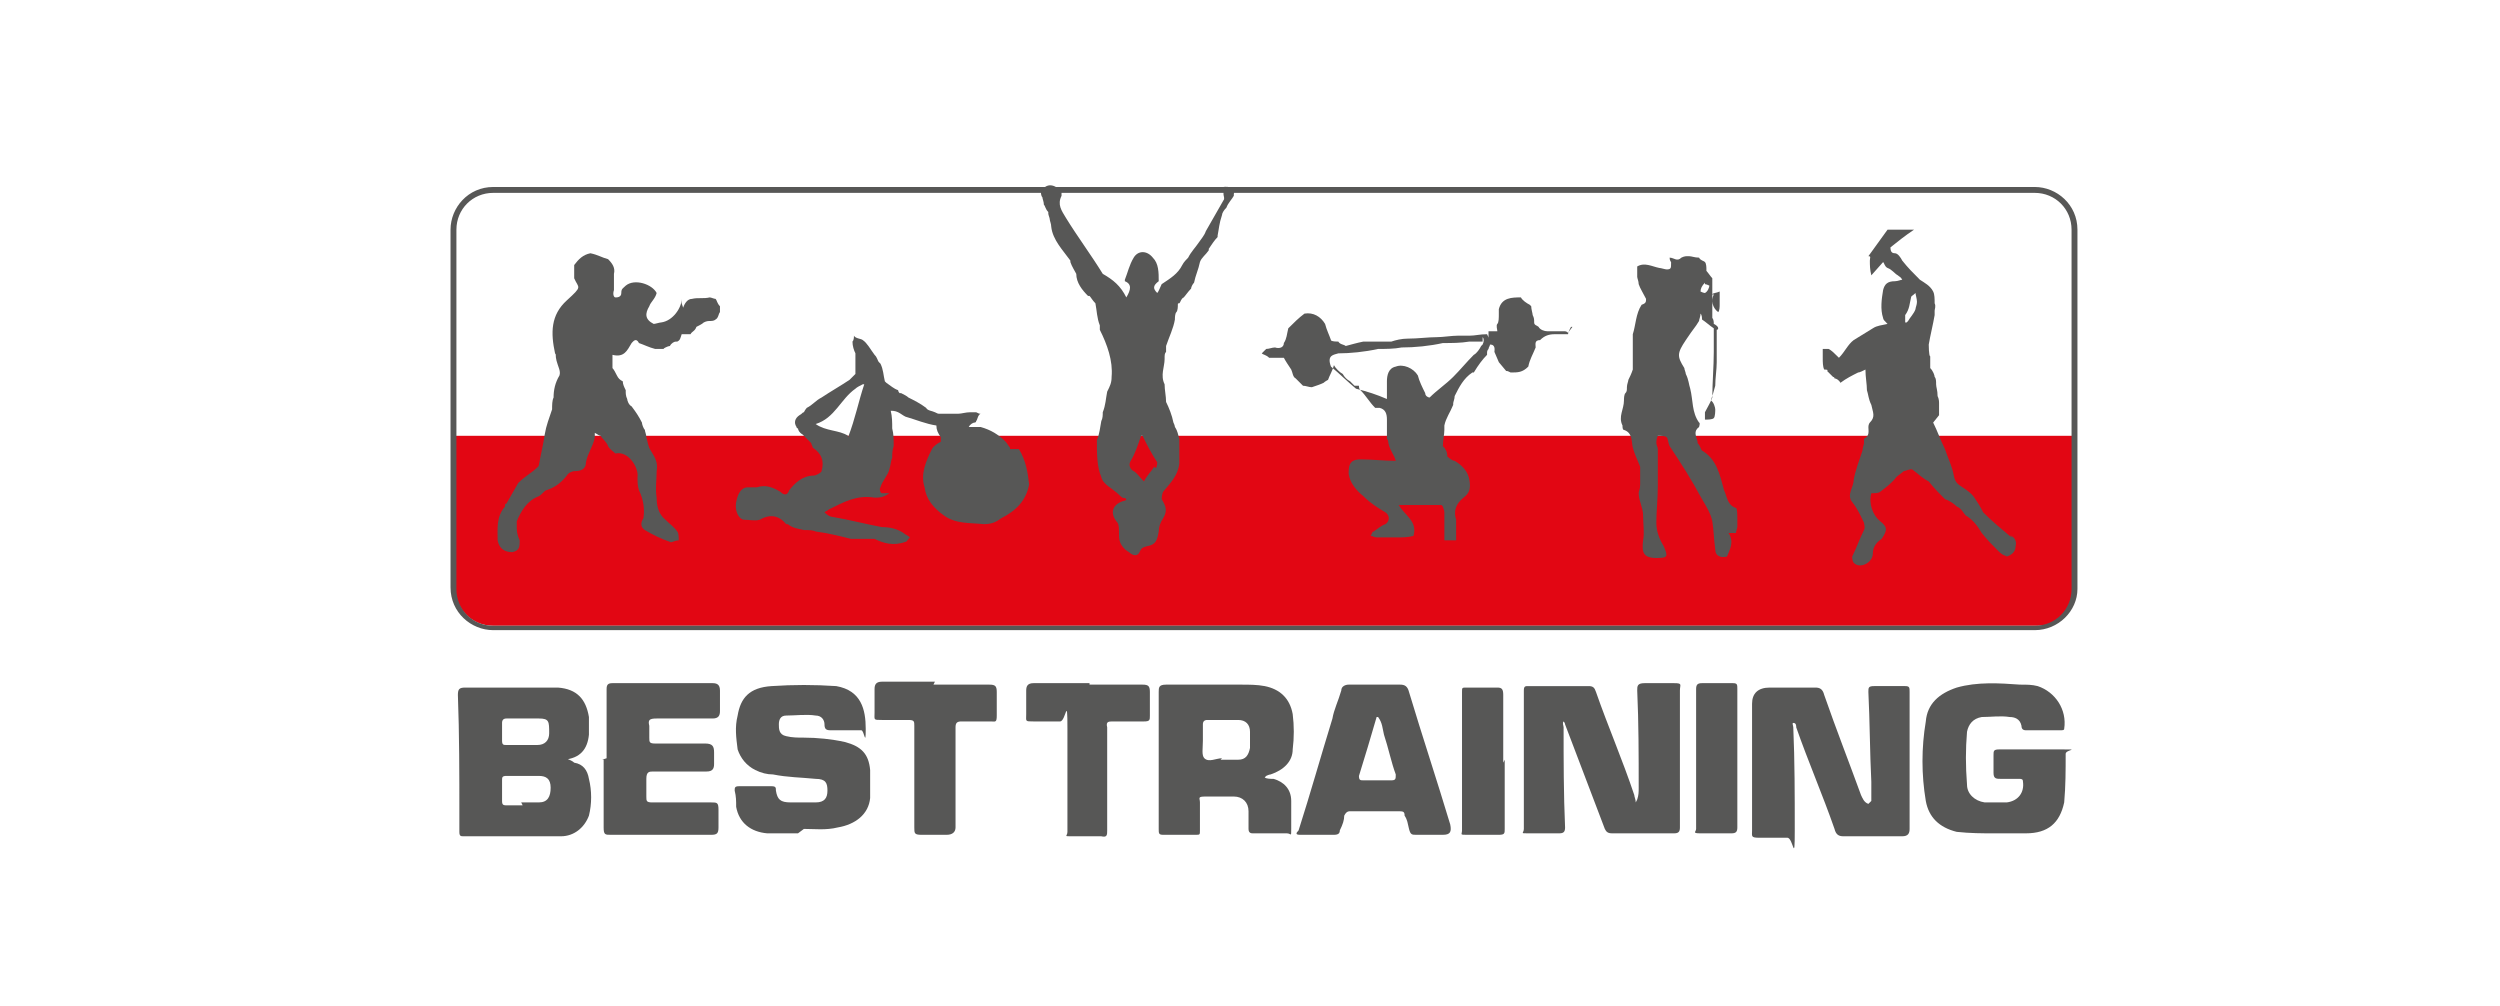
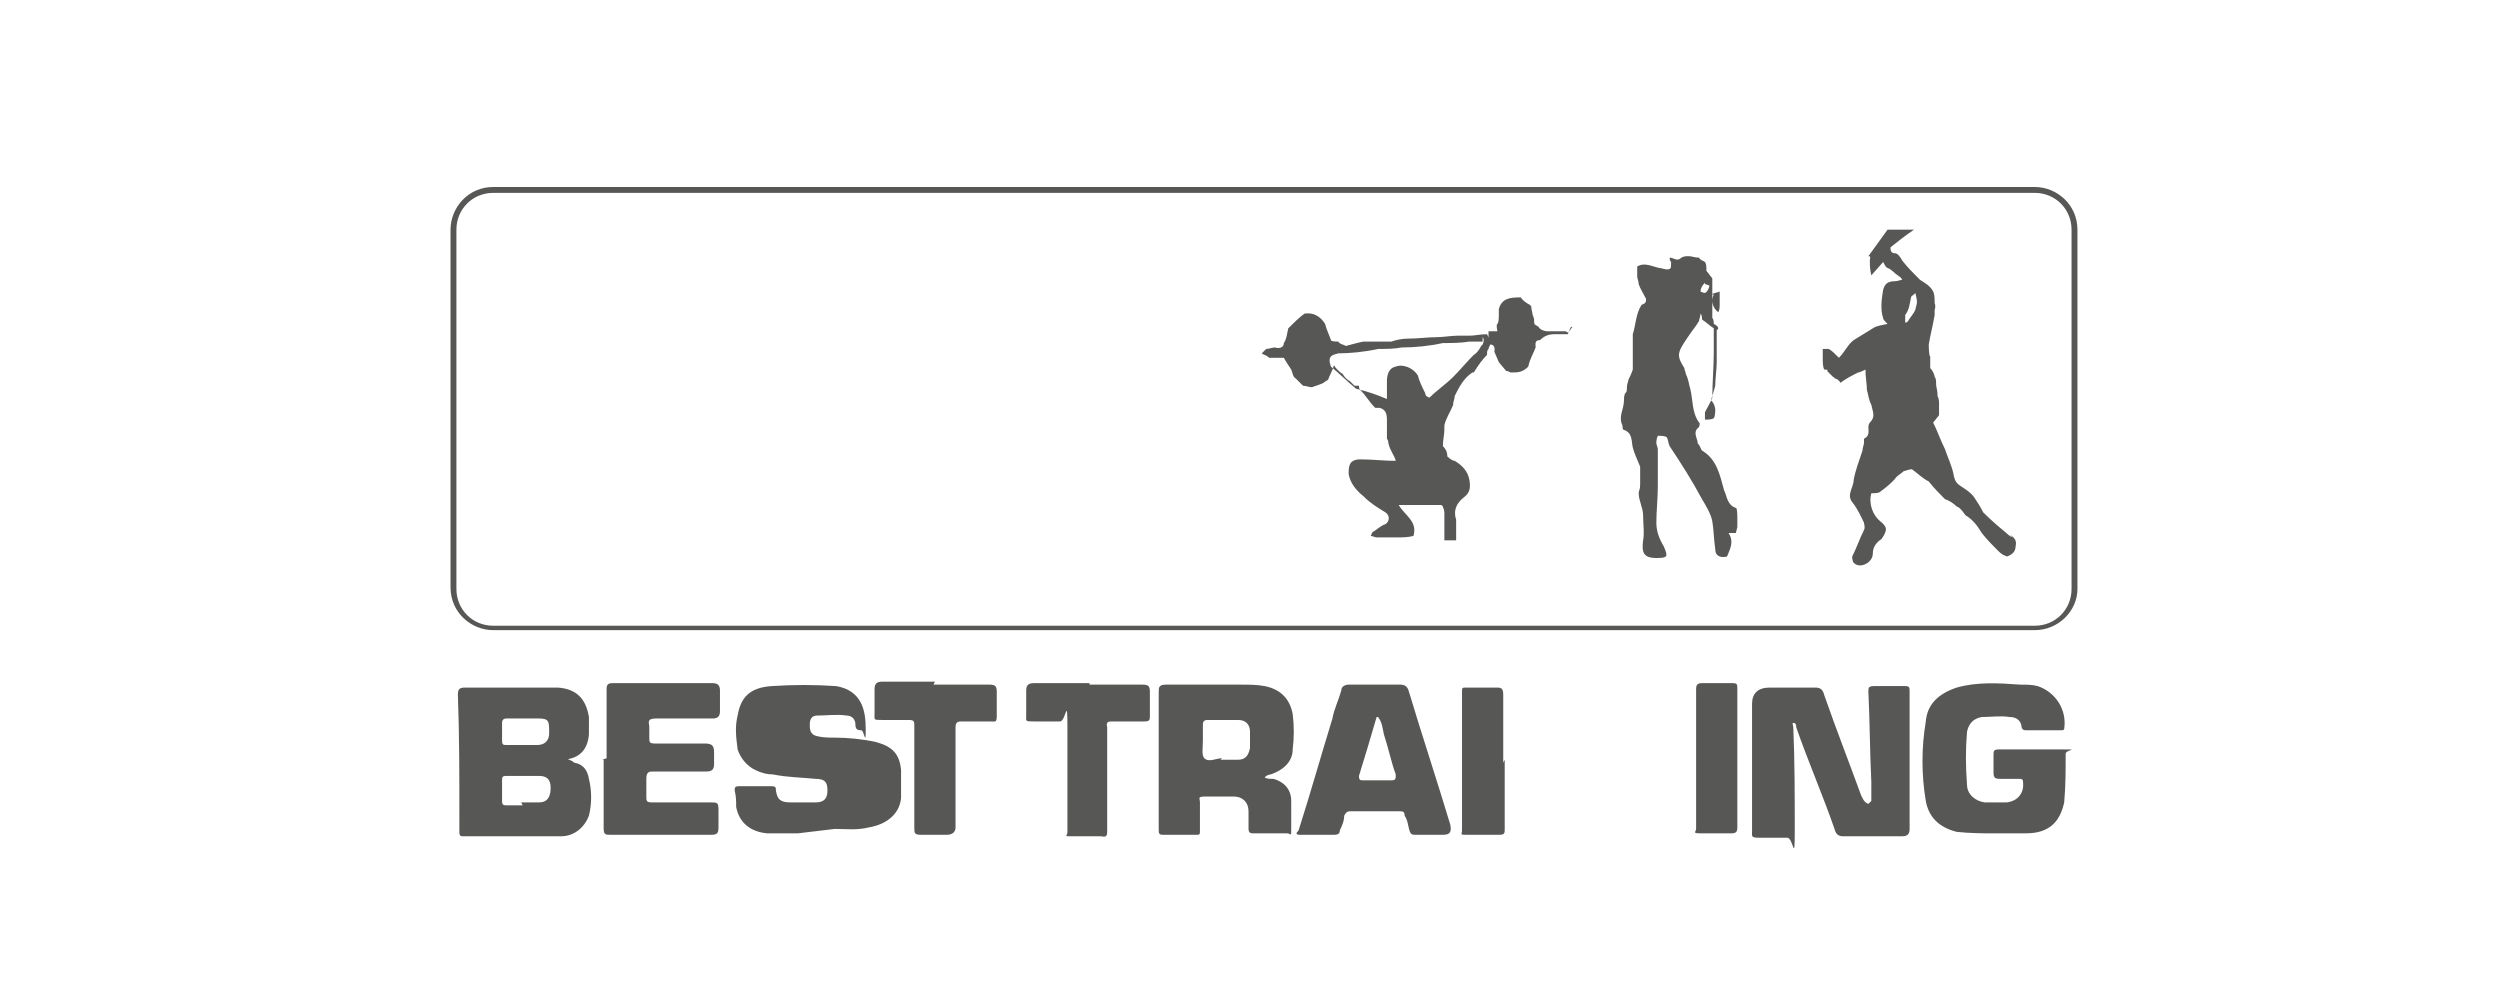
<svg xmlns="http://www.w3.org/2000/svg" id="Logo" version="1.1" viewBox="0 0 169.8 68.3">
  <defs>
    <style>
      .st0 {
        fill: #575756;
      }

      .st1 {
        fill: #e20613;
      }
    </style>
  </defs>
-   <path class="st1" d="M138.3,42.5H33.5c-1.5,0-2.6-1.2-2.6-2.6v-10.3h110.1v10.3c0,1.5-1.2,2.6-2.6,2.6h-.1Z" />
-   <path class="st0" d="M46.4,20.9h0c.1-.3.3-.6.6-.6.4-.1.8,0,1.2-.1.1,0,.3.1.4.1.1.1.1.3.3.5,0,0,0,0,0,.1h0c0,.1,0,.2,0,.3-.1.1-.1.4-.3.5,0,0-.1.1-.3.1s-.3,0-.5.1c-.1.1-.3.2-.5.3h0c-.1.3-.3.3-.4.5-.1,0-.3,0-.4,0,0,0,0,0-.1,0h-.1c-.1.3-.1.4-.3.5h0s0,0-.1,0h0c-.1,0-.3.1-.4.3,0,0-.1,0-.3.1s-.1.1-.1.1h-.6c-.4-.1-.8-.3-1.1-.4-.2-.4-.4-.1-.5,0-.3.5-.5,1-1.3.8v.9c.1.1.2.3.3.5s.2.3.4.4c0,.2.1.4.2.6,0,0,0,0,0,.1h0c0,.1,0,.3.1.5,0,.1.1.4.3.5.3.4.5.7.7,1.1,0,.1.1.4.2.5,0,.1.1.3.1.5.1.3.1.6.3.9.3.5.5.8.4,1.4,0,.6-.1,1.2,0,1.8,0,.5.1,1.1.6,1.5.3.3.6.5.8.8.1.1.1.4.1.6-.3,0-.5.2-.6.1-.6-.2-1.2-.5-1.7-.8-.3-.2-.3-.5-.1-.8.1-.6,0-1.3-.3-1.9-.1-.3-.1-.6-.1-.9.1-.6-.6-1.8-1.5-1.6-.1-.1-.4-.3-.5-.5-.1-.3-.4-.5-.5-.7-.1,0-.2-.1-.4-.2q0,.1,0,.3c-.1.6-.5,1.1-.6,1.7,0,.5-.4.6-.8.6-.1,0-.4.1-.5.3-.4.5-.8.8-1.4,1-.1,0-.3.3-.5.4-.8.3-1.2,1-1.5,1.7,0,.1,0,.4,0,.5,0,.3.1.6.2.8,0,.4,0,.7-.5.8-.6,0-.9-.3-1-.8,0-.8-.1-1.6.5-2.3,0,0,0,0,0-.1h0c0,0,0-.1.1-.1.3-.5.5-.9.8-1.4.3-.3.6-.5,1-.8.1-.1.4-.3.4-.4.1-.6.3-1.4.4-2.1.1-.6.3-1.1.5-1.7,0-.3,0-.6.1-.8,0-.5.1-1,.4-1.5.1-.3-.1-.6-.2-1s0-.4-.1-.5c-.3-1.4-.3-2.6.8-3.6s.8-.8.5-1.5c0-.3,0-.6,0-.9.3-.4.6-.7,1.1-.8.5.1.8.3,1.2.4.3.3.5.6.4,1,0,.3,0,.6,0,.8,0,0,0,.1,0,.3-.1.3,0,.5.1.5s.4,0,.4-.3.1-.3.3-.5c.6-.5,1.8-.1,2.1.5h0c-.1.4-.4.6-.5.9-.3.5-.3.9.3,1.2.1,0,.4-.1.5-.1.8-.1,1.4-1,1.4-1.6h0c0,.1,0,.3,0,.3Z" />
-   <path class="st0" d="M68.6,30.4c-.1-.1-.2-.3-.3-.4h0c-.5-.5-1-.8-1.7-1h-.8c.1-.2.3-.3.4-.3s.1-.1.1-.1c.1-.1.1-.4.3-.5-.1,0-.1,0-.3-.1h-.4c-.3,0-.6.1-.8.1h-1.3c-.1,0-.1,0-.3-.1-.2-.1-.5-.1-.6-.3-.4-.3-.8-.5-1.2-.7-.1-.1-.3-.2-.5-.3h-.1c0,0-.1-.1-.1-.2-.3-.1-.5-.3-.8-.5,0,0-.1-.1-.1-.1-.1-.4-.1-.8-.3-1.2,0,0-.1-.1-.1-.1-.1-.1-.1-.3-.3-.5h0c-.3-.4-.5-.8-.8-1-.1-.1-.5-.1-.6-.3,0,.1,0,.3-.1.4,0,.3.1.6.2.8v.3c0,.1,0,.3,0,.5s0,.1,0,.1c0,.1,0,.4,0,.5-.1.1-.3.3-.4.4-.6.4-1.3.8-1.9,1.2-.4.2-.6.5-1,.7,0,0-.1.1-.2.3-.1,0-.1.1-.3.2-.3.2-.4.5-.2.8,0,0,0,.1.1.1,0,.1.1.3.3.4.2.2.5.5.6.6,0,.1.1.2.1.3.6.4.8.9.6,1.6,0,.1-.4.3-.5.3-.8,0-1.3.5-1.7,1-.1.3-.3.4-.6.1-.5-.3-1-.5-1.6-.3-.1,0-.4,0-.6,0-.5,0-.7.5-.8,1s.1,1.1.5,1.2c.4,0,.8.1,1.1,0,.7-.4,1.3-.3,1.8.3h.1c.4.3.7.3,1.1.4.3,0,.6,0,.8.1.8.1,1.6.3,2.4.5h.8s0,0,.1,0h.6c0,0,.1,0,.1,0,.6.3,1.3.5,2.1.2.1,0,.1-.1.3-.3,0,0-.1-.1-.3-.2-.5-.4-1.1-.5-1.6-.5-1.1-.2-2.2-.5-3.4-.7-.1,0-.3-.1-.5-.3.1-.1.2-.1.3-.2,1-.5,1.9-1,3.1-.8.3,0,.6,0,1-.3-.2,0-.4,0-.5,0-.1,0-.2-.3-.1-.4.1-.4.5-.8.6-1.2.1-.3.1-.6.2-.8,0-.3,0-.5.1-.8,0-.5,0-.8-.1-1.2,0-.4,0-.8-.1-1.2.1,0,.3,0,.5.1s.3.2.5.3c.7.2,1.4.5,2.1.6,0,.3.1.5.3.8,0,.1,0,.3,0,.3-.2.1-.5.3-.6.5-.4.8-.8,1.7-.5,2.6.1.8.6,1.4,1.3,1.9.8.6,1.8.5,2.7.6.5,0,.8-.1,1.2-.4,1-.5,1.7-1.2,1.9-2.3-.1-.8-.2-1.6-.7-2.4h-.6ZM57.6,29.6c-.6-.4-1.5-.3-2.2-.8,1.3-.4,1.7-1.7,2.7-2.4.1-.1.3-.2.5-.3,0,0,0,0,.1,0-.4,1.2-.6,2.3-1.1,3.6h0Z" />
-   <path class="st0" d="M83.1,12.8v.4c0,.1.1.3,0,.4-.4.7-.8,1.4-1.2,2.1-.1.3-.3.5-.5.8-.2.3-.5.6-.7,1-.1.1-.3.3-.4.5-.3.6-.8.9-1.4,1.3-.1.2-.2.5-.3.6-.3-.3-.3-.5.1-.8,0-.6,0-1.2-.4-1.6-.4-.5-1-.5-1.3,0-.3.5-.4,1-.6,1.5,0,0,0,.1,0,.1.5.2.4.6.1,1.1-.4-.8-.9-1.2-1.6-1.6-.8-1.3-1.7-2.5-2.5-3.8-.3-.5-.6-.9-.3-1.5v-.3c-.5-.5-1-.6-1.4,0,0,.1,0,.3.1.4,0,.1.1.3.1.5.1.1.1.3.3.5,0,0,0,.1,0,.1,0,.1.1.3.1.4s.1.3.1.5c.1.9.8,1.6,1.3,2.3,0,0,0,0,0,.1.1.3.3.6.4.8,0,.6.4,1.1.8,1.5h.1c.1.1.2.3.4.5.1.5.1,1,.3,1.5,0,0,0,.1,0,.3.5,1,.9,2.1.8,3.2,0,.4-.1.6-.3,1-.1.5-.1.9-.3,1.4,0,.2,0,.4-.1.6-.1.5-.1.8-.3,1.3h0c0,.9,0,1.8.3,2.5.1.5.8.8,1.2,1.2s.3.1.5.3c0,0,0,.1-.1.1-.8.2-1.1.8-.5,1.5.1.1.1.5.1.6,0,.5,0,.8.4,1.2.1.1.3.2.4.3.3.2.5.1.6-.1s.1-.3.5-.4c.6-.1.7-.4.8-1,0-.3.1-.6.3-.9.3-.5.2-.8-.1-1.3,0,0,0-.3.1-.5.5-.6,1-1.1,1.1-1.9,0-.4,0-.8,0-1.2v-.5c-.1-.3-.1-.5-.3-.8,0,0,0-.1-.1-.3-.1-.5-.3-1-.5-1.4,0-.4-.1-.8-.1-1.2-.3-.6,0-1.2,0-1.7h0c0-.3,0-.4.1-.5v-.4c.2-.6.5-1.2.6-1.8,0-.1,0-.4.1-.5s.1-.4.1-.5,0-.1.1-.1c.1-.1.1-.3.3-.4.1-.1.3-.4.5-.6h0c0-.1.1-.3.2-.4.1-.5.3-.9.4-1.4.1-.3.4-.5.6-.8,0,0,0,0,0-.1.2-.3.4-.6.6-.8,0,0,0-.1,0-.1.1-.5.1-.8.3-1.4,0-.1.1-.3.3-.5.1-.3.4-.6.5-.8,0-.1,0-.3.1-.4-.4-.3-1-.3-1.4.1h0,0ZM78.4,31.7c-.2.3-.5.6-.7,1,0,0,0,0-.1-.1-.2-.2-.4-.5-.6-.6s-.4-.4-.2-.7c.3-.5.5-1.1.7-1.7h.1c.3.6.6,1.2,1,1.8,0,0,0,.3-.1.4h0Z" />
  <path class="st0" d="M106.5,22.6c0,0-.1-.1-.2-.1h-1.2c-.2,0-.5-.1-.6-.3-.1-.1-.3-.1-.3-.3s0-.3-.1-.5c0-.1-.1-.4-.1-.6,0,0,0,0-.1-.1-.2-.1-.5-.3-.6-.5-.6,0-1.3,0-1.5.8,0,0,0,.1,0,.3h0c0,.3,0,.6-.1.7s0,.4,0,.5c-.2,0-.5,0-.6,0,0,.1,0,.3,0,.5,0-.1,0-.1-.1-.3-.5,0-.8.1-1.2.1h-.8c-.4,0-1,.1-1.4.1-.6,0-1.3.1-2,.1-.4,0-.8.1-1.1.2h-1.9c-.5.1-.8.2-1.2.3h0c-.1-.1-.4-.1-.5-.3-.1,0-.5,0-.5-.1-.1-.3-.3-.7-.4-1.1-.3-.5-.8-.8-1.4-.7-.4.3-.7.6-1.1,1-.1.4-.1.7-.3,1,0,.3-.3.4-.6.3-.2,0-.4.1-.6.1,0,0-.1.1-.3.3.1.1.3.1.5.3h1c.1.2.3.5.5.8.1.2.1.5.3.6,0,0,0,0,0,0l.5.5c.2,0,.4.1.6.1.3-.1.6-.2.8-.3,0,0,.1-.1.3-.2.1-.3.3-.6.4-1,.1.2.4.5.6.6h0c.1.2.3.4.5.5.1.1.2.2.3.3h.3c0,.1,0,.2.1.3.4.4.6.8,1,1.2h0s0,0,.1,0h.1s0,0,.1,0c.4.1.5.4.5.8v1.3c0,0,.1.1.1.3.1.5.4.8.5,1.2-.8,0-1.6-.1-2.4-.1s-.8.5-.8,1c.1.6.5,1.1,1,1.5.5.5,1,.8,1.5,1.1.3.2.3.6,0,.8-.3.1-.5.3-.8.5-.1,0-.1.1-.2.3.1,0,.3.1.4.1.5,0,.9,0,1.4,0,.4,0,.7,0,1.1-.1.3-1-.6-1.4-1-2.1h1.2c.6,0,1.2,0,1.7,0,0,0,.1.1.1.1h0c0,.1.1.2.1.4v1.9c.3,0,.5,0,.8,0v-1.4h0c-.2-.6,0-1.1.5-1.5.4-.3.5-.6.4-1.2-.1-.6-.5-1-1-1.3-.1,0-.3-.1-.5-.3,0-.3-.1-.5-.3-.7,0-.4.1-.8.1-1.1v-.3c.1-.5.4-.9.6-1.4h0c0,0,0-.1,0-.1,0-.1.1-.3.1-.5.3-.6.6-1.2,1.2-1.6h.1c.3-.5.6-.9.9-1.2,0,0,0,0,0-.1h0c0-.1,0-.2.1-.3,0-.1.1-.2.1-.3.4,0,.3.4.3.5l.3.7h0c0,0,.5.6.5.6.1,0,.1,0,.3.1.5,0,.8,0,1.2-.4.1-.5.3-.8.5-1.3,0-.2-.1-.5.3-.5.3-.3.6-.4,1-.4h.5c.1,0,.3,0,.4,0,0,0,0-.1.1-.3,0,0,.1-.2.1-.2h-.3.4ZM100.6,23.5c-.1.2-.3.5-.5.6-.5.5-.9,1-1.4,1.5-.5.5-1.1.9-1.6,1.4-.1,0-.3-.1-.3-.3-.2-.4-.4-.8-.5-1.2-.3-.5-1-.8-1.5-.6-.5.1-.6.6-.6,1v1.2c-.7-.3-1.3-.5-2.1-.7-.6-.5-1.1-1-1.7-1.5-.3-.8.2-.8.5-.9.8,0,1.8-.1,2.7-.3.5,0,1.1,0,1.6-.1.9,0,1.9-.1,2.8-.3.6,0,1.2,0,1.8-.1h.9v-.3c.1.1.1.3,0,.5h0Z" />
  <path class="st0" d="M118,35.8c0-.1,0-.3,0-.5,0-.3,0-.8-.1-.8-.6-.2-.6-.8-.8-1.2-.3-1.1-.5-2.1-1.5-2.7-.1-.1-.1-.3-.3-.5h0c0,0,0-.1,0-.1-.1-.4-.3-.7.1-1,0,0,.1-.3,0-.3-.5-.7-.4-1.5-.6-2.3-.1-.3-.1-.6-.3-1,0-.1-.1-.3-.1-.4-.5-.8-.5-1,.1-1.9s.6-.8.9-1.3c0-.1.1-.3.1-.5.1.1.1.3.1.4.3.2.5.4.8.6v1.3c0,.1,0,.1,0,.3,0,1-.1,2.1-.1,3.1-.1.3-.3.6-.5,1,0,.1,0,.3,0,.5.2,0,.5,0,.6-.1s.1-.5.1-.6-.1-.5-.3-.6c.1-.3.2-.6.3-1,0-.5.1-1.1.1-1.6v-1.6q0-.1,0-.3v-.3c0,0,.1,0,.1-.1h0c0-.1-.1-.2-.3-.3h0c0-.1,0-.3-.1-.4h0v-2.7c-.1-.1-.3-.4-.4-.5,0,0,0,0,0-.1,0-.1,0-.4-.1-.5-.1-.1-.3-.1-.4-.3-.3,0-.5-.1-.7-.1s-.3,0-.5.1c-.3.3-.5,0-.8,0h0c0,.2.1.3.1.3,0,0,0,0,0,.1,0,.3,0,.4-.3.4-.1,0-.4-.1-.5-.1-.5-.1-1-.4-1.5-.1h0v.6c0,0,0,.1,0,.1,0,.1.1.3.1.5.1.3.3.6.5,1,0,.2,0,.3-.3.4-.4.6-.4,1.4-.6,2,0,0,0,.1,0,.1v.5c0,.6,0,1.2,0,1.8-.1.3-.2.5-.3.7,0,.1-.1.3-.1.5s0,.3-.1.4-.1.4-.1.5c0,.6-.4,1.1-.1,1.7,0,.1,0,.3.1.3.6.2.5.8.6,1.2s.3.8.5,1.3c0,.5,0,.8,0,1.2s-.1.4-.1.6c0,.5.3,1,.3,1.5,0,.6.1,1.2,0,1.7-.1.8,0,1.2.9,1.2.8,0,.8-.1.5-.8-.3-.5-.5-1-.5-1.6,0-.8.1-1.6.1-2.5v-2.5c0-.1-.1-.3-.1-.4s0-.3.1-.5c.2,0,.5,0,.6.1.1.1.1.4.2.6.8,1.2,1.5,2.3,2.2,3.6.3.5.6,1,.7,1.5.1.6.1,1.2.2,1.9,0,.5.4.6.8.5.2-.5.5-1,.1-1.6h.5ZM116.3,20c0-.1.3-.1.5-.2,0,.3,0,.6,0,.9,0,.1,0,.4-.1.5-.4-.3-.5-.8-.3-1.2h0ZM115.8,19.3c.1,0,.3.1.3.1,0,.1-.1.4-.3.5,0,0-.1,0-.3-.1,0-.2.1-.4.3-.6h0Z" />
  <path class="st0" d="M136.5,36.4c-.6-.5-1.2-1-1.8-1.6-.2-.4-.4-.7-.6-1-.2-.3-.5-.5-.8-.7s-.5-.3-.6-.8c-.1-.6-.4-1.2-.6-1.8-.3-.6-.5-1.2-.8-1.8l.4-.5v-.8c0-.1,0-.3-.1-.5h0c0-.4-.1-.6-.1-.8s0-.4-.1-.5c0-.1-.1-.4-.3-.6v-.8c-.1,0-.1-.8-.1-.8.1-.6.3-1.4.4-2v-.3c0-.1.1-.3,0-.5,0-.3,0-.6-.1-.8-.2-.4-.6-.6-.9-.8-.5-.5-.8-.8-1.2-1.3-.1-.2-.3-.5-.5-.5s-.3-.1-.3-.4c.5-.4,1-.8,1.6-1.2h-1.8l-1.3,1.8c.2,0,.1.1.1.3,0,.3,0,.6.1,1l.8-.9c.1.1.1.3.3.4.3.1.5.4.7.5.1.1.2.1.3.3-.1,0-.3.1-.5.1-.5,0-.7.2-.8.6-.1.6-.2,1.3,0,1.9,0,.1.1.2.3.4-.4.1-.7.1-1,.3-.5.3-.8.5-1.3.8-.4.3-.6.8-1,1.2-.3-.3-.5-.5-.7-.6h-.4v.6h0c0,.3,0,.6.1.8.1,0,.3,0,.2.1.1.1.3.3.4.4,0,0,.1,0,.1.1.1,0,.3.1.4.3.4-.3.8-.5,1.2-.7.1,0,.3-.1.5-.2,0,.5.1,1,.1,1.4.1.3.1.6.3,1,.1.5.3.8-.1,1.2,0,0-.1.1-.1.3,0,.3.1.6-.3.8v.3c0,.1-.1.3-.1.5-.2.6-.5,1.4-.6,2,0,.5-.5,1-.1,1.5s.6,1,.8,1.4c0,.1.1.3,0,.5-.3.6-.5,1.2-.8,1.8,0,.1,0,.4.2.5.4.3,1.2-.1,1.2-.7,0-.5.3-.8.6-1,.4-.6.4-.8-.1-1.2-.5-.4-.8-1.2-.6-1.9.2,0,.5,0,.6-.1.4-.3.8-.6,1.1-1,.1-.1.4-.3.5-.4.1,0,.5-.2.6-.1.4.3.7.6,1.1.8.4.5.7.8,1.1,1.2.3.1.6.3.8.5.3.1.5.5.6.6.5.3.8.7,1.1,1.2.4.5.7.8,1.1,1.2s.5.3.6.4c.3-.1.6-.3.6-.7.1-.4-.1-.6-.4-.8l.2.2h0ZM129.5,21.9h-.1c0-.1,0-.3,0-.5.3-.4.3-.8.4-1.2,0-.1.1-.1.3-.3,0,.1.1.4.1.6s-.1.4-.1.5h0c-.1.3-.4.6-.5.8h0Z" />
-   <path class="st0" d="M111.2,54.3c.1-.3.1-.5.1-.8,0-2.2,0-4.4-.1-6.6,0-.3,0-.5.5-.5h2c.6,0,.4.1.4.5v9.3c0,.3-.1.4-.4.4h-4.2c-.3,0-.4-.1-.5-.3l-2.7-7.1c0,0,0-.1-.1-.2-.1.1,0,.3,0,.4,0,2.3,0,4.5.1,6.8,0,.3-.1.4-.4.4h-2.1c-.6,0-.3,0-.3-.3v-9.4c0-.3.1-.3.3-.3h4.1c.3,0,.4.1.5.4.8,2.3,1.8,4.6,2.6,7,0,.1.1.3.1.5h0Z" />
  <path class="st0" d="M127.1,54.4v-1.3c-.1-2-.1-4.1-.2-6.1,0-.3,0-.4.4-.4h2.1c.3,0,.3.1.3.4v9.3c0,.3-.1.5-.5.5h-4c-.3,0-.5-.1-.6-.5-.8-2.3-1.8-4.6-2.6-6.9,0-.1,0-.3-.2-.3-.1,0,0,.2,0,.3.1,2.3.1,4.6.1,7s-.1.5-.5.5h-1.9c-.6,0-.5-.1-.5-.5v-8.6c0-.7.4-1.1,1.2-1.1h3.1c.3,0,.5.1.6.5.8,2.3,1.7,4.6,2.5,6.8.1.2.2.5.5.6h0Z" />
  <path class="st0" d="M38.4,51.5c.3.1.5.2.6.3.6.1.9.5,1,1.1.2.8.2,1.7,0,2.5-.3.8-1,1.4-1.9,1.4h-6.6c-.2,0-.3,0-.3-.3v-1.2c0-2.7,0-5.4-.1-8.1,0-.4.1-.5.5-.5h5.1c1.7,0,.8,0,1.2,0,1.3.1,1.9.8,2.1,2v1.2c-.1,1-.6,1.6-1.7,1.7h0ZM35.4,54.5h1.2c.6,0,.8-.4.8-1s-.3-.8-.8-.8h-2.2c-.3,0-.3.1-.3.3v1.4c0,.3.1.3.4.3h1,0ZM35.4,50.6h1.1c.5,0,.8-.3.8-.8,0-.8,0-1-.7-1h-2.2c-.2,0-.3.1-.3.3v1.2c0,.3.1.3.3.3h1.1-.1Z" />
  <path class="st0" d="M85.9,52.8c.1.1.4.1.6.1.7.2,1.2.7,1.2,1.5v1.9c0,.6,0,.3-.3.3h-2.3c-.1,0-.3,0-.3-.3v-1.2c0-.6-.4-1-1-1h-1.9c-.6,0-.4.1-.4.4v1.9c0,.3,0,.3-.3.3h-2.2c-.3,0-.3-.1-.3-.4v-9.3c0-.3,0-.5.5-.5h5.1c.5,0,1.1,0,1.6.1,1,.2,1.7.8,1.9,1.9.1.8.1,1.6,0,2.4,0,.8-.6,1.4-1.5,1.7,0,0-.1,0-.3.1h0ZM82.9,51.6h1.2c.5,0,.7-.3.8-.8v-1.1c0-.5-.3-.8-.8-.8h-2.1c-.2,0-.3.1-.3.3v1.1c0,.5-.1,1,.1,1.2.3.3.8,0,1.2,0h0Z" />
  <path class="st0" d="M135.3,56.6c-.6,0-1.5,0-2.4-.1-1.2-.3-1.9-1-2.1-2.1-.3-1.8-.3-3.6,0-5.4.1-1.2.9-1.9,2.1-2.3,1.4-.4,2.9-.3,4.3-.2.5,0,.8,0,1.2.1,1.2.4,2,1.6,1.8,2.9,0,.1-.1.1-.3.1h-2.3c-.2,0-.3-.1-.3-.3-.1-.5-.5-.6-.8-.6-.6-.1-1.3,0-1.9,0-.6.1-.9.5-1,1-.1,1.2-.1,2.3,0,3.6,0,.6.5,1.1,1.2,1.2.5,0,1,0,1.5,0,.8-.1,1.2-.7,1.1-1.4,0-.2-.1-.2-.3-.2h-1.2c-.3,0-.5,0-.5-.4v-1.2c0-.3,0-.4.4-.4h4.2c1.4,0,.3,0,.3.3,0,1.1,0,2.2-.1,3.3-.3,1.4-1.1,2.1-2.6,2.1-.6,0-1.3,0-2.2,0h0Z" />
-   <path class="st0" d="M54.2,56.6c-.8,0-1.5,0-2.1,0-1.1-.1-1.9-.7-2.1-1.8,0-.4,0-.7-.1-1.1,0-.2,0-.3.3-.3h2.2c.3,0,.3.1.3.3.1.6.3.8,1,.8.6,0,1.2,0,1.7,0,.6,0,.8-.3.8-.8s-.1-.8-.8-.8c-1-.1-1.9-.1-2.9-.3-.4,0-.8-.1-1.2-.3-.6-.3-1-.8-1.2-1.4-.1-.8-.2-1.5,0-2.3.2-1.2.8-1.9,2.3-2,1.5-.1,2.9-.1,4.4,0,1.7.3,2,1.6,2,2.9s-.1.1-.3.1h-2.1c-.3,0-.4-.1-.4-.4s-.2-.6-.6-.6c-.6-.1-1.4,0-2,0-.4,0-.5.3-.5.6s0,.7.5.8c.4.1.8.1,1.2.1.9,0,1.9.1,2.8.3,1.1.3,1.6.8,1.7,1.9,0,.6,0,1.3,0,1.9-.1,1.1-1,1.8-2.2,2-.8.2-1.6.1-2.3.1h0Z" />
+   <path class="st0" d="M54.2,56.6c-.8,0-1.5,0-2.1,0-1.1-.1-1.9-.7-2.1-1.8,0-.4,0-.7-.1-1.1,0-.2,0-.3.3-.3h2.2c.3,0,.3.1.3.3.1.6.3.8,1,.8.6,0,1.2,0,1.7,0,.6,0,.8-.3.8-.8s-.1-.8-.8-.8c-1-.1-1.9-.1-2.9-.3-.4,0-.8-.1-1.2-.3-.6-.3-1-.8-1.2-1.4-.1-.8-.2-1.5,0-2.3.2-1.2.8-1.9,2.3-2,1.5-.1,2.9-.1,4.4,0,1.7.3,2,1.6,2,2.9s-.1.1-.3.1c-.3,0-.4-.1-.4-.4s-.2-.6-.6-.6c-.6-.1-1.4,0-2,0-.4,0-.5.3-.5.6s0,.7.5.8c.4.1.8.1,1.2.1.9,0,1.9.1,2.8.3,1.1.3,1.6.8,1.7,1.9,0,.6,0,1.3,0,1.9-.1,1.1-1,1.8-2.2,2-.8.2-1.6.1-2.3.1h0Z" />
  <path class="st0" d="M93.5,46.5h1.6c.3,0,.5.1.6.5.9,3,1.9,6,2.8,9,.1.5,0,.7-.5.7h-1.8c-.3,0-.4,0-.5-.4s-.1-.6-.3-.9c0-.3-.1-.3-.5-.3h-3.2c-.2,0-.3.1-.4.3,0,.3-.1.6-.3,1,0,.2-.1.3-.4.3h-2.3c-.3,0-.3-.1-.1-.3.8-2.5,1.5-5,2.3-7.6.1-.6.4-1.2.6-1.9,0-.3.3-.4.5-.4h1.8,0ZM93.5,48.7c-.4,1.4-.8,2.7-1.2,4,0,.3.1.3.3.3h1.9c.3,0,.3-.1.3-.4-.3-.8-.5-1.8-.8-2.7-.1-.4-.1-.8-.4-1.2h0Z" />
  <path class="st0" d="M41.2,51.5v-4.7c0-.3.1-.4.4-.4h6.8c.3,0,.5.1.5.5v1.4c0,.3-.1.5-.5.5h-3.8c-.5,0-.6.1-.5.5v.8c0,.3,0,.4.4.4h3.4c.5,0,.6.2.6.6v.8c0,.3-.1.5-.5.5h-3.6c-.3,0-.5,0-.5.5v1.2c0,.3,0,.4.4.4h4c.4,0,.5,0,.5.5s0,.8,0,1.2c0,.4-.1.5-.5.5h-6.8c-.4,0-.5,0-.5-.5,0-1.5,0-3.1,0-4.6h-.1Z" />
  <path class="st0" d="M63.4,46.5h3.8c.4,0,.5.1.5.5v1.6c0,.5-.1.4-.4.4h-2c-.3,0-.4.1-.4.4,0,2.3,0,4.6,0,6.8,0,.3-.2.5-.6.5h-1.7c-.5,0-.5-.1-.5-.5v-6.9c0-.3,0-.4-.4-.4h-1.8c-.6,0-.5,0-.5-.5v-1.6c0-.3.1-.5.5-.5,1.2,0,2.4,0,3.6,0h0Z" />
  <path class="st0" d="M74,46.5h3.6c.4,0,.5.1.5.5v1.6c0,.3,0,.4-.4.4h-2.1c-.3,0-.5,0-.4.4v7c0,.3,0,.5-.4.4h-2c-.6,0-.3,0-.3-.3,0-2.3,0-4.6,0-7s-.1-.5-.5-.5h-1.8c-.6,0-.5,0-.5-.5v-1.6c0-.3.1-.5.5-.5h3.8,0Z" />
  <path class="st0" d="M102.2,51.6v4.7c0,.3,0,.4-.4.4h-2.1c-.6,0-.4,0-.4-.3v-9.4c0-.3,0-.3.3-.3h2.1c.3,0,.4.1.4.5v4.6h0Z" />
  <path class="st0" d="M115.2,51.5v-4.7c0-.3.1-.4.4-.4h2.1c.3,0,.3.1.3.4v9.4c0,.3-.1.4-.4.4h-2.1c-.6,0-.3-.1-.3-.3,0-1.6,0-3.2,0-4.7h0Z" />
  <path class="st0" d="M138.2,42.8H33.5c-1.5,0-2.9-1.2-2.9-2.9V15.6c0-1.5,1.2-2.9,2.9-2.9h104.7c1.5,0,2.9,1.2,2.9,2.9v24.4c0,1.5-1.3,2.8-2.9,2.8h0ZM33.5,13.1c-1.4,0-2.5,1.1-2.5,2.5v24.4c0,1.4,1.1,2.5,2.5,2.5h104.7c1.4,0,2.5-1.1,2.5-2.5V15.6c0-1.4-1.1-2.5-2.5-2.5H33.5Z" />
</svg>